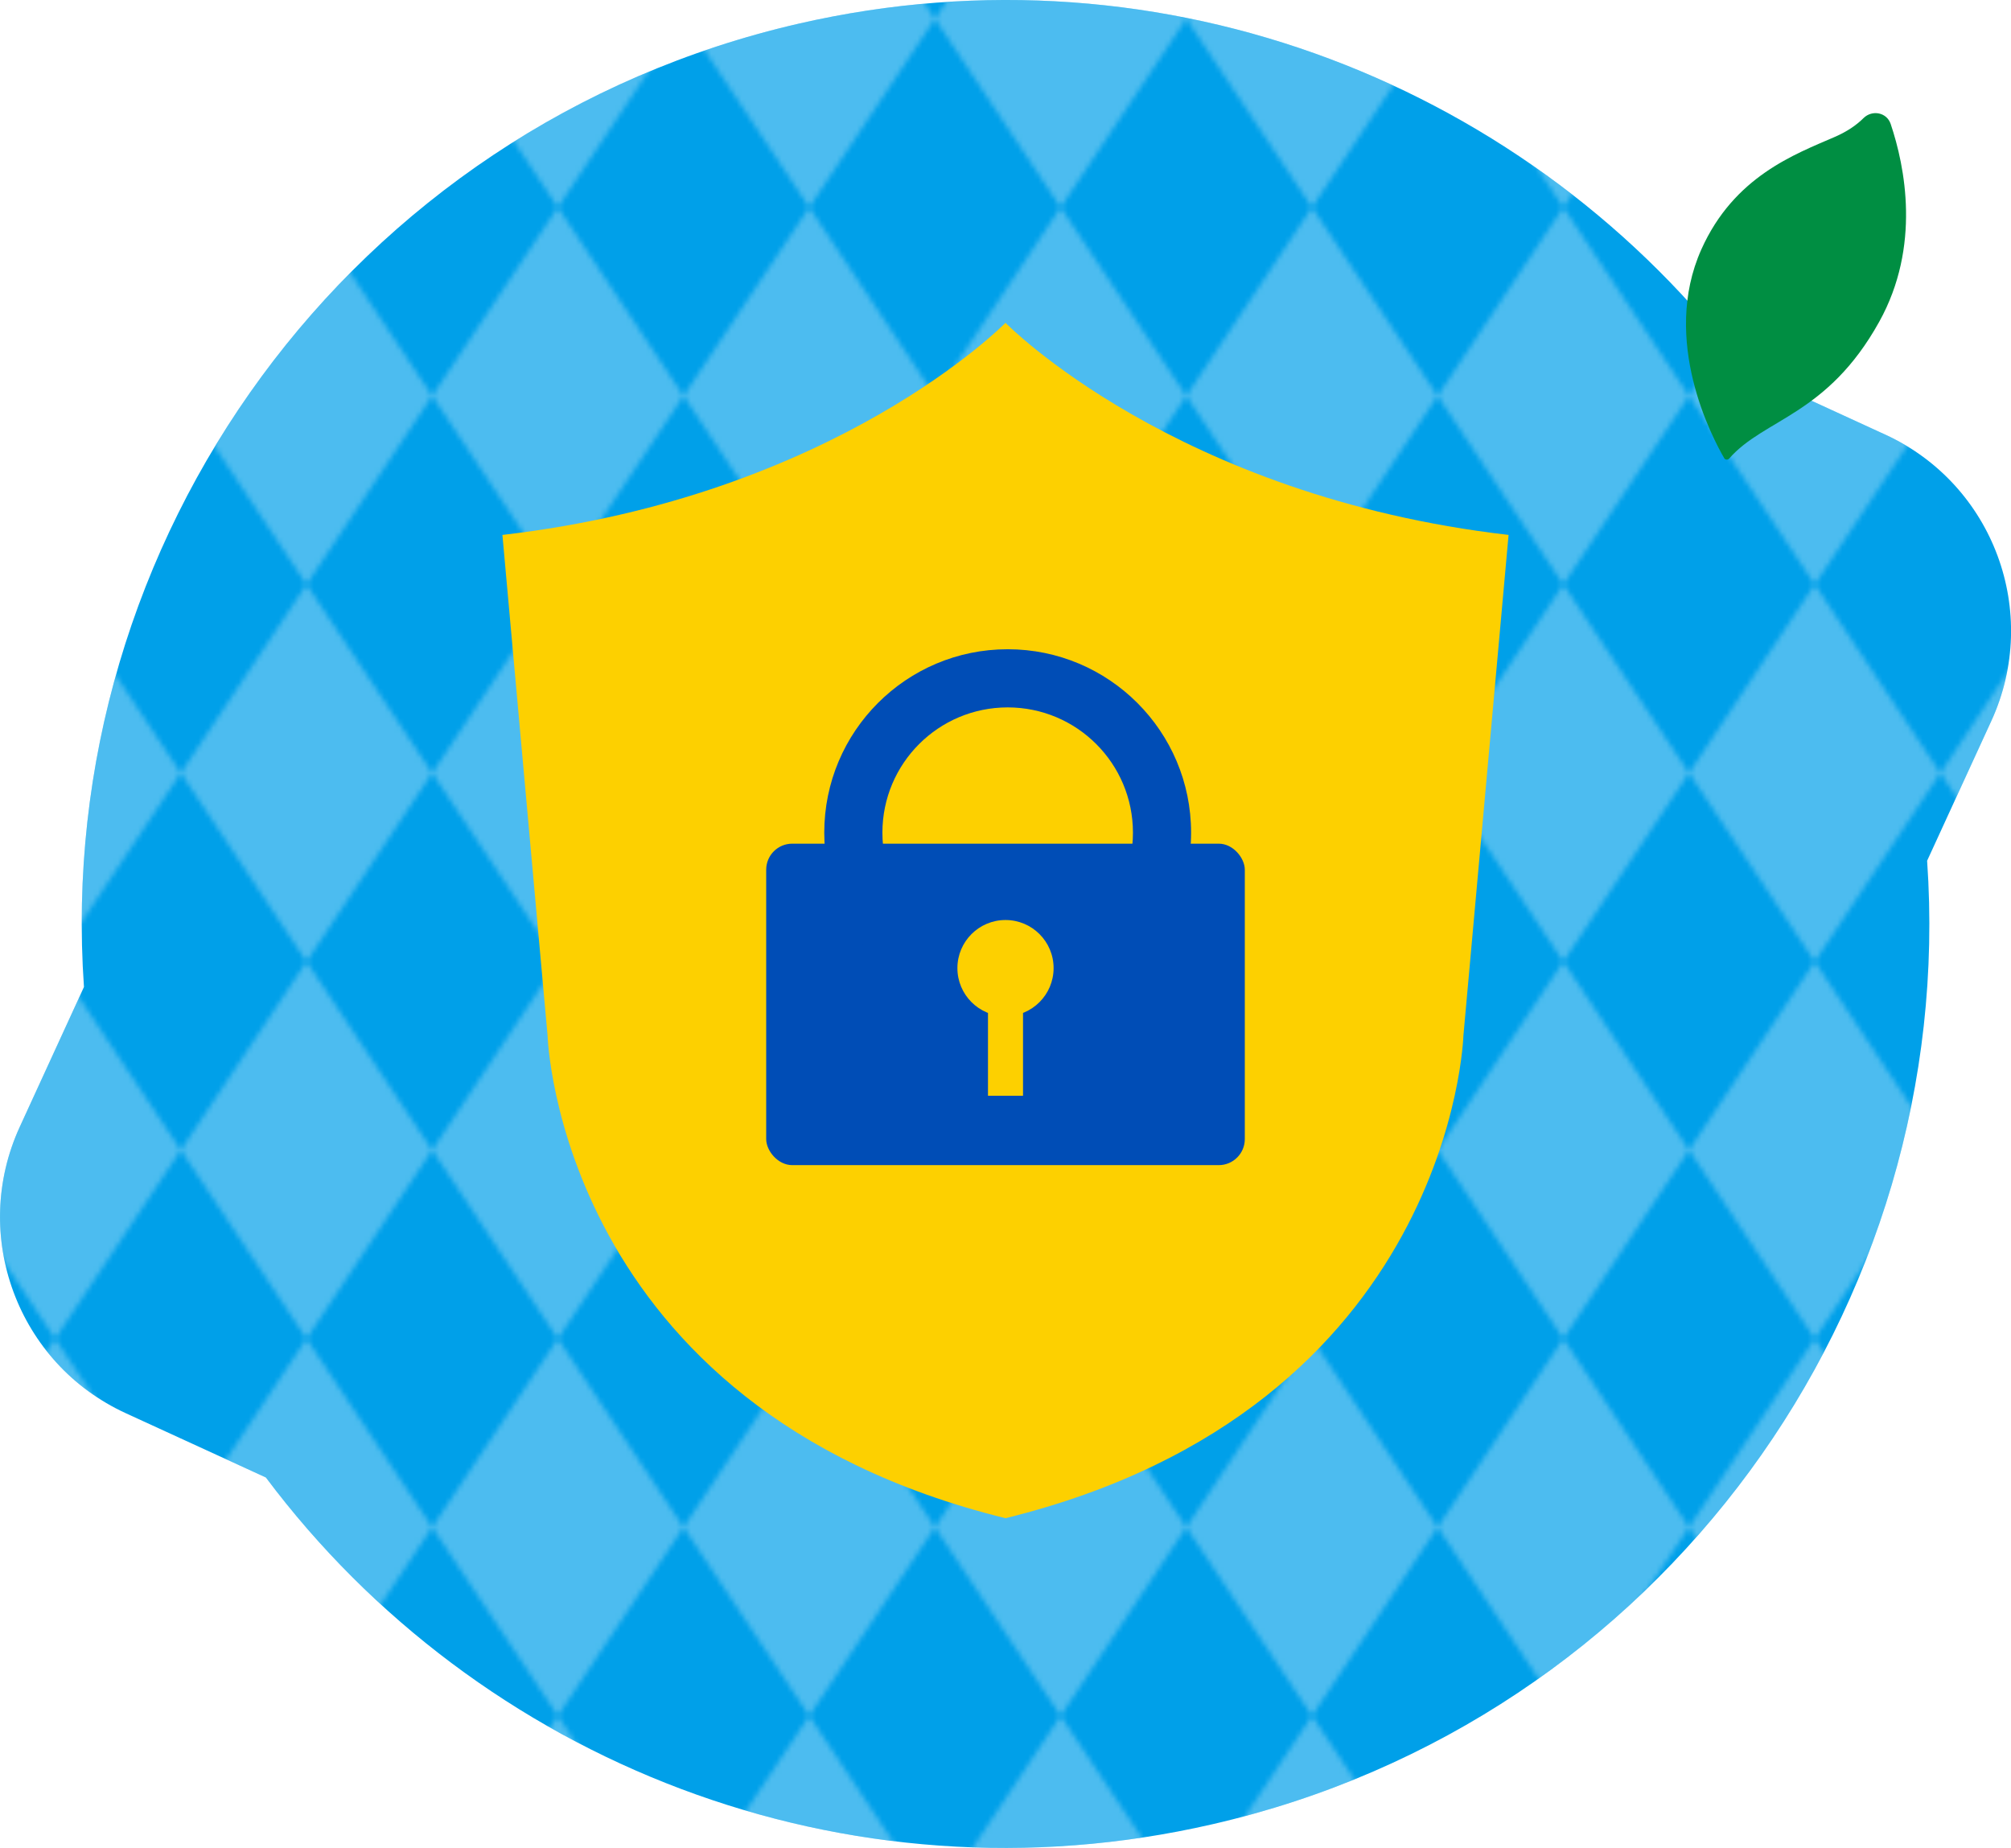
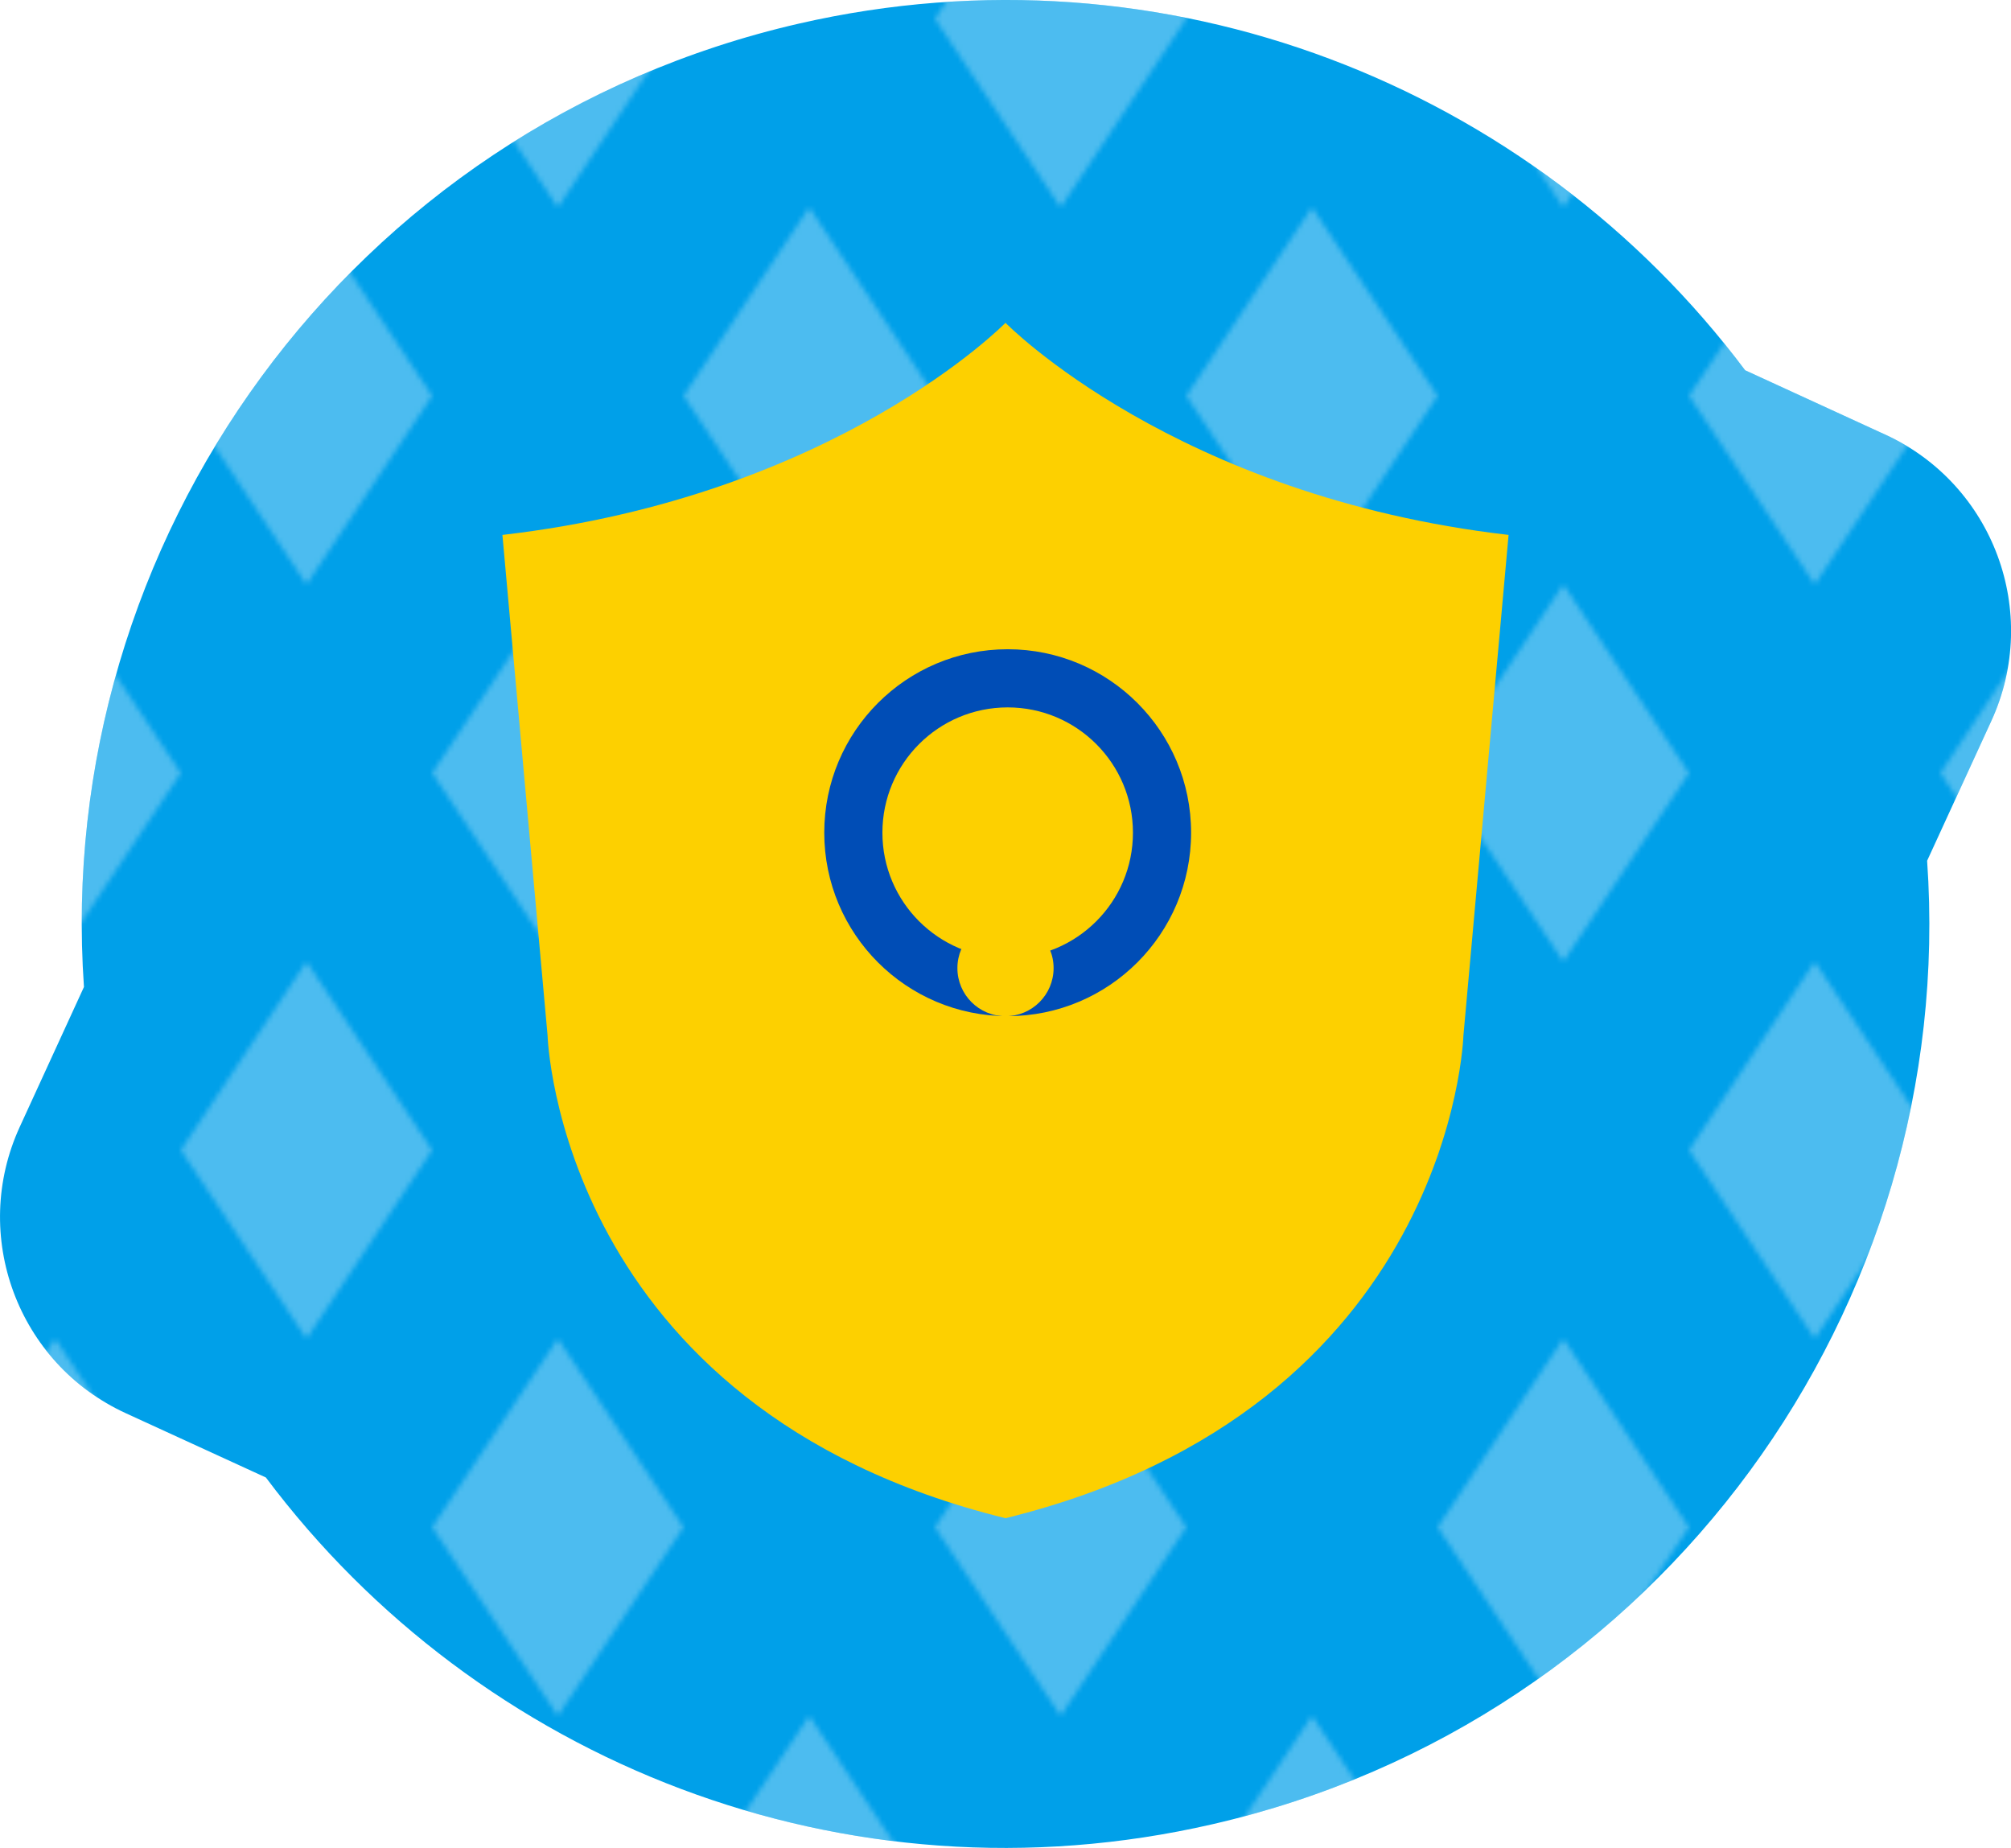
<svg xmlns="http://www.w3.org/2000/svg" id="_レイヤー_2" data-name="レイヤー 2" viewBox="0 0 240 220.51">
  <defs>
    <style>
      .cls-1 {
        fill: none;
      }

      .cls-2 {
        fill: #004db6;
      }

      .cls-3 {
        fill: #008e42;
      }

      .cls-4 {
        fill: url(#_新規パターンスウォッチ_107);
        opacity: .3;
      }

      .cls-5 {
        fill: #fdd000;
      }

      .cls-6 {
        fill: #fff;
      }

      .cls-7 {
        fill: #00a0e9;
      }

      .cls-8 {
        clip-path: url(#clippath);
      }
    </style>
    <clipPath id="clippath">
      <path class="cls-7" d="M224.97,51.85l-16.7-7.67C182.92,10.36,139.18-7.25,95.33,2.82,41.73,15.13,6.32,64.59,10.02,117.77l-7.66,16.69c-5.94,12.94-.27,28.24,12.67,34.18l16.7,7.66c25.35,33.84,69.09,51.46,112.95,41.38,53.61-12.31,89.02-61.78,85.31-114.97l7.66-16.68c5.94-12.94.27-28.24-12.67-34.18Z" />
    </clipPath>
    <pattern id="_新規パターンスウォッチ_107" data-name="新規パターンスウォッチ 107" x="0" y="0" width="100" height="150" patternTransform="translate(-7418.4 1419.75) scale(.6)" patternUnits="userSpaceOnUse" viewBox="0 0 100 150">
      <g>
        <rect class="cls-1" width="100" height="150" />
-         <polygon class="cls-6" points="25 0 0 37.5 25 75 50 37.5 25 0" />
        <polygon class="cls-6" points="75 0 50 37.5 75 75 100 37.5 75 0" />
-         <polygon class="cls-6" points="75 75 50 112.5 75 150 100 112.5 75 75" />
        <polygon class="cls-6" points="25 75 0 112.5 25 150 50 112.5 25 75" />
        <rect class="cls-1" width="100" height="150" />
      </g>
    </pattern>
  </defs>
  <g id="p_des">
    <g>
      <g>
        <path class="cls-7" d="M224.97,51.85l-16.7-7.67C182.92,10.36,139.18-7.25,95.33,2.82,41.73,15.13,6.32,64.59,10.02,117.77l-7.66,16.69c-5.94,12.94-.27,28.24,12.67,34.18l16.7,7.66c25.35,33.84,69.09,51.46,112.95,41.38,53.61-12.31,89.02-61.78,85.31-114.97l7.66-16.68c5.94-12.94.27-28.24-12.67-34.18Z" />
        <g class="cls-8">
          <polygon class="cls-4" points="-113.38 106.61 116.36 -123.13 353.38 113.9 123.64 343.64 -113.38 106.61" />
        </g>
      </g>
-       <path class="cls-3" d="M205.77,54.67c.13.22.43.23.6.04,4.18-4.78,11.69-5.13,17.9-16.31,5.01-9.02,3.07-18.56,1.37-23.61-.46-1.38-2.2-1.72-3.24-.7-.77.77-1.88,1.58-3.46,2.26-4.74,2.06-11.99,4.7-15.89,13.4-4.87,10.87,1.33,22.53,2.72,24.91Z" />
      <g>
        <path class="cls-5" d="M120,38.52s-20.22,20.71-60.04,25.31l5.39,59.74s1.31,44.46,54.65,57.59c53.34-13.13,54.65-57.59,54.65-57.59l5.39-59.74c-39.82-4.61-60.04-25.31-60.04-25.31Z" />
        <g>
-           <rect class="cls-2" x="91.44" y="100.67" width="57.12" height="38.36" rx="3.11" ry="3.11" />
          <path class="cls-2" d="M120.26,77.47c-12.09,0-21.89,9.8-21.89,21.89s9.8,21.89,21.89,21.89,21.89-9.8,21.89-21.89-9.8-21.89-21.89-21.89ZM120.26,114.31c-8.25,0-14.95-6.69-14.95-14.95s6.69-14.95,14.95-14.95,14.95,6.69,14.95,14.95-6.69,14.95-14.95,14.95Z" />
          <circle class="cls-5" cx="120" cy="115.52" r="5.74" />
-           <rect class="cls-5" x="117.91" y="116.35" width="4.18" height="14.4" />
        </g>
      </g>
    </g>
  </g>
</svg>